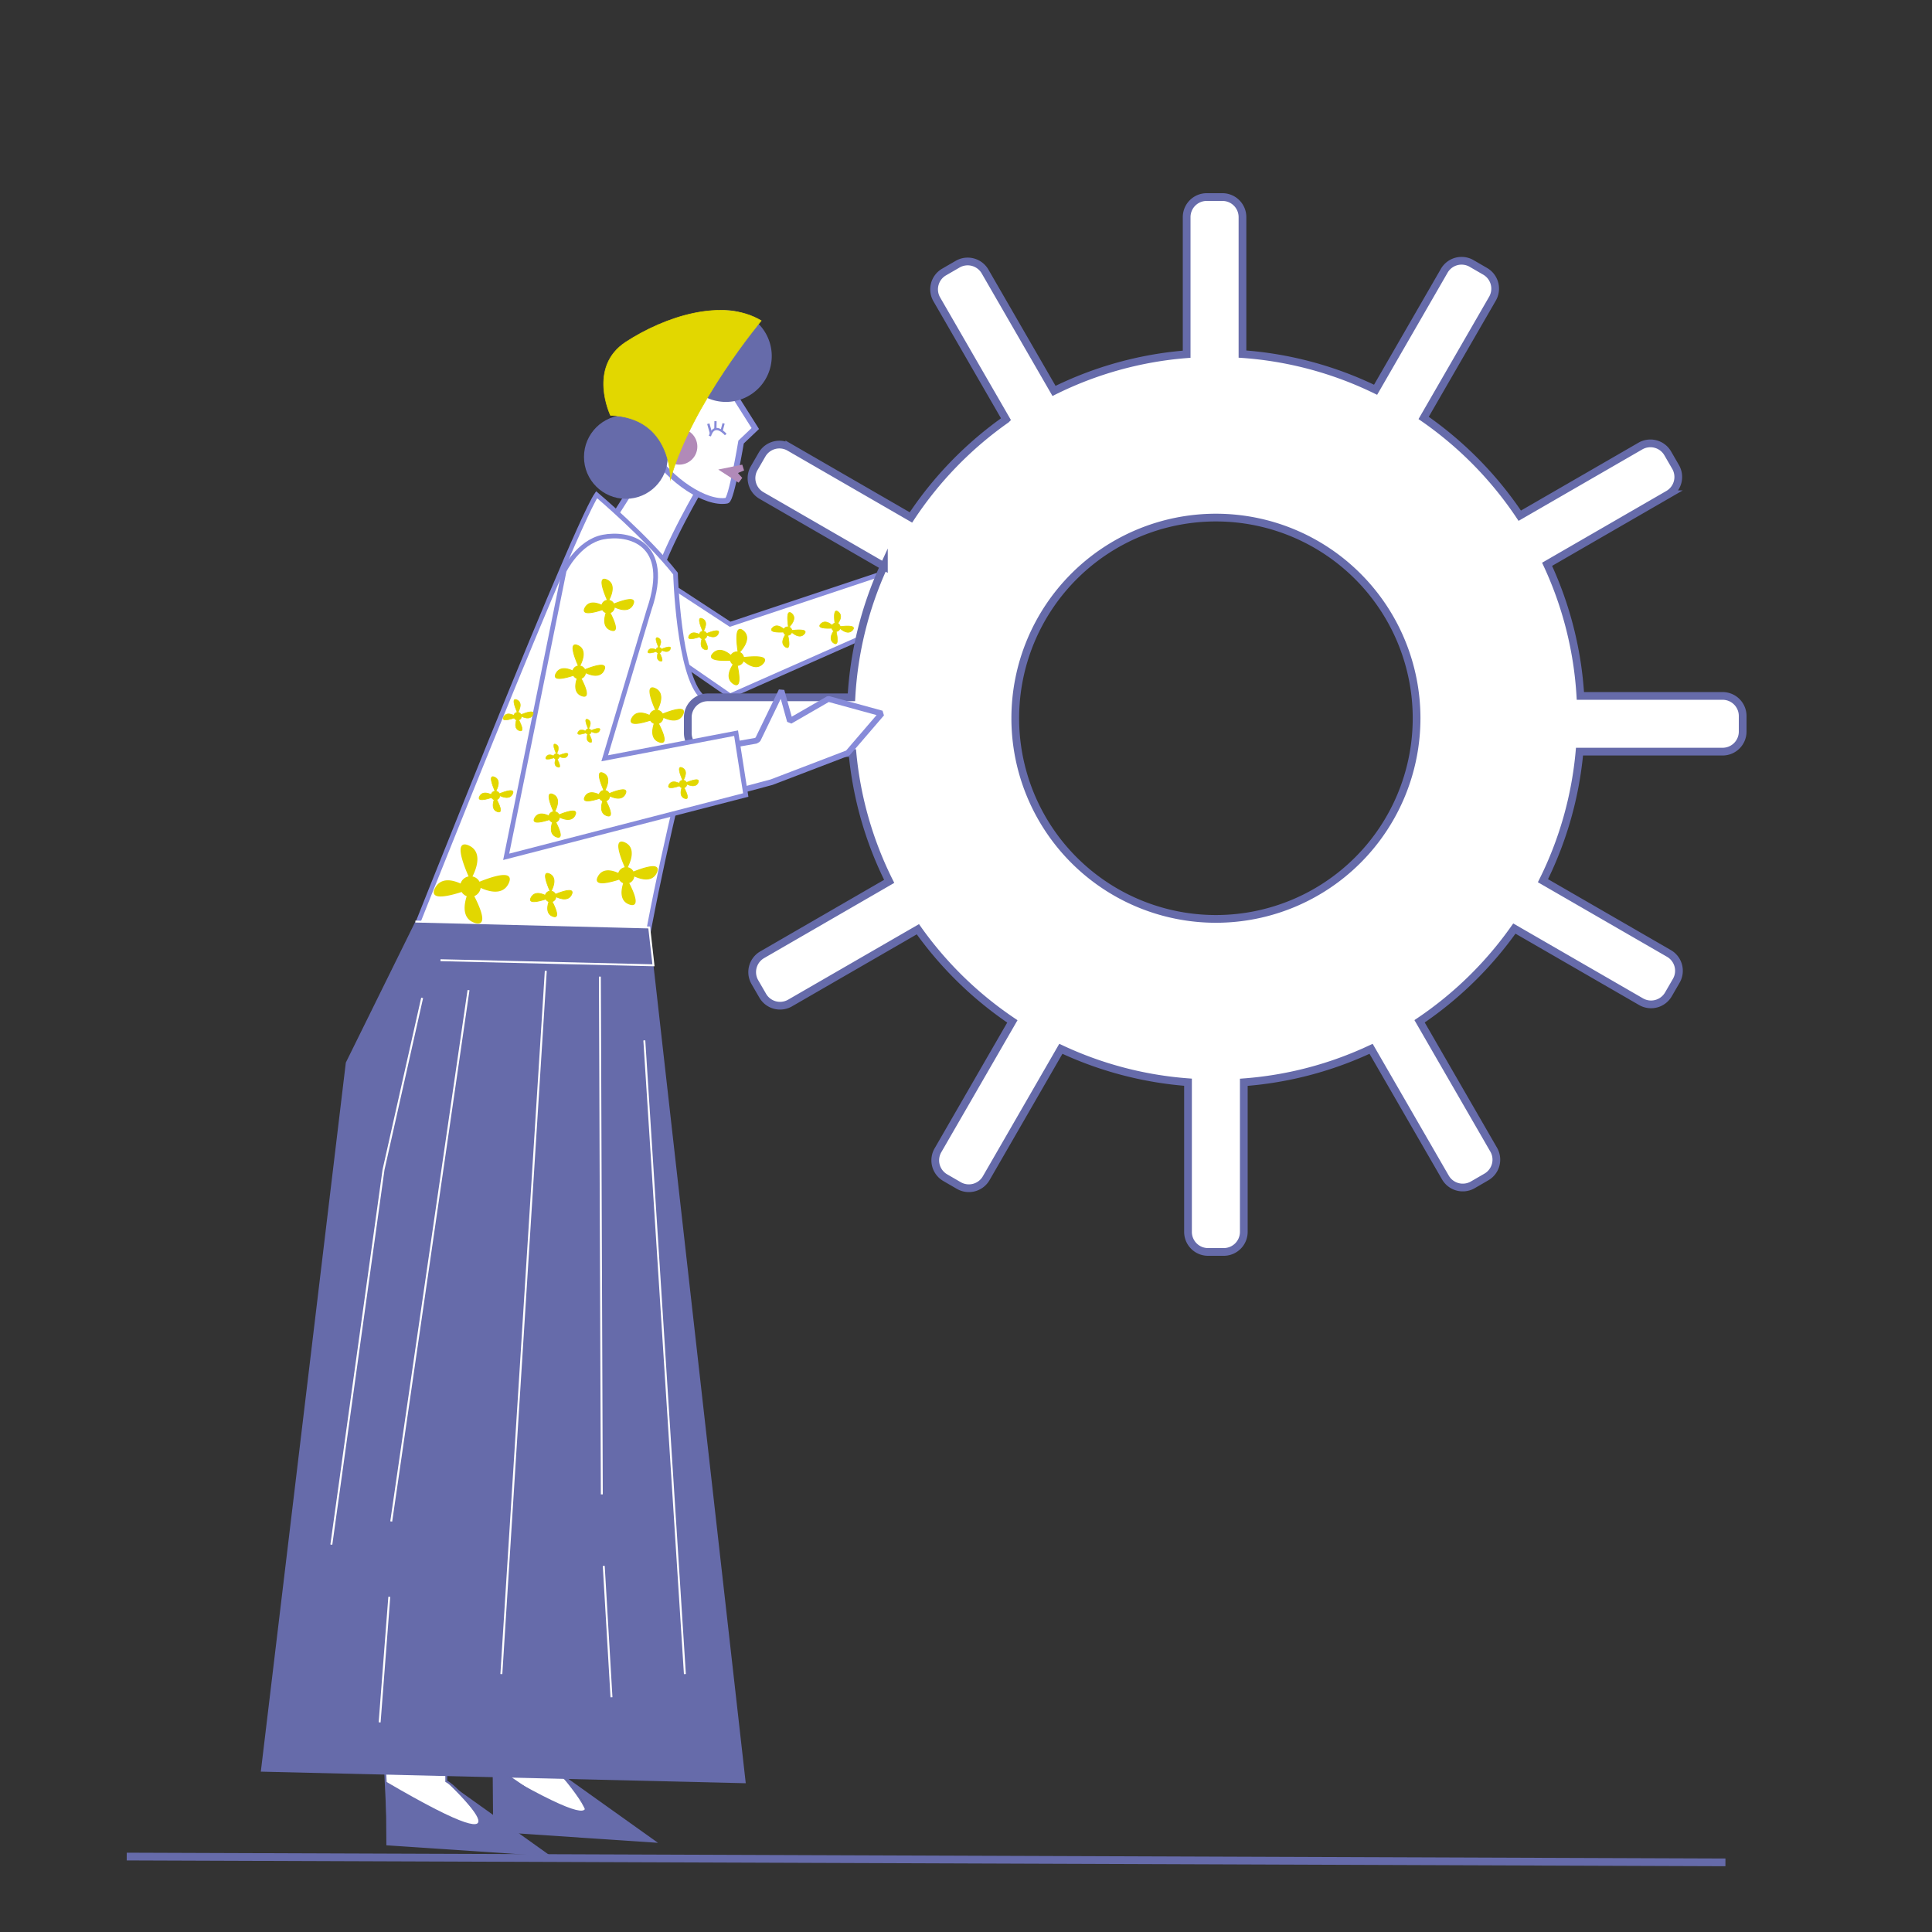
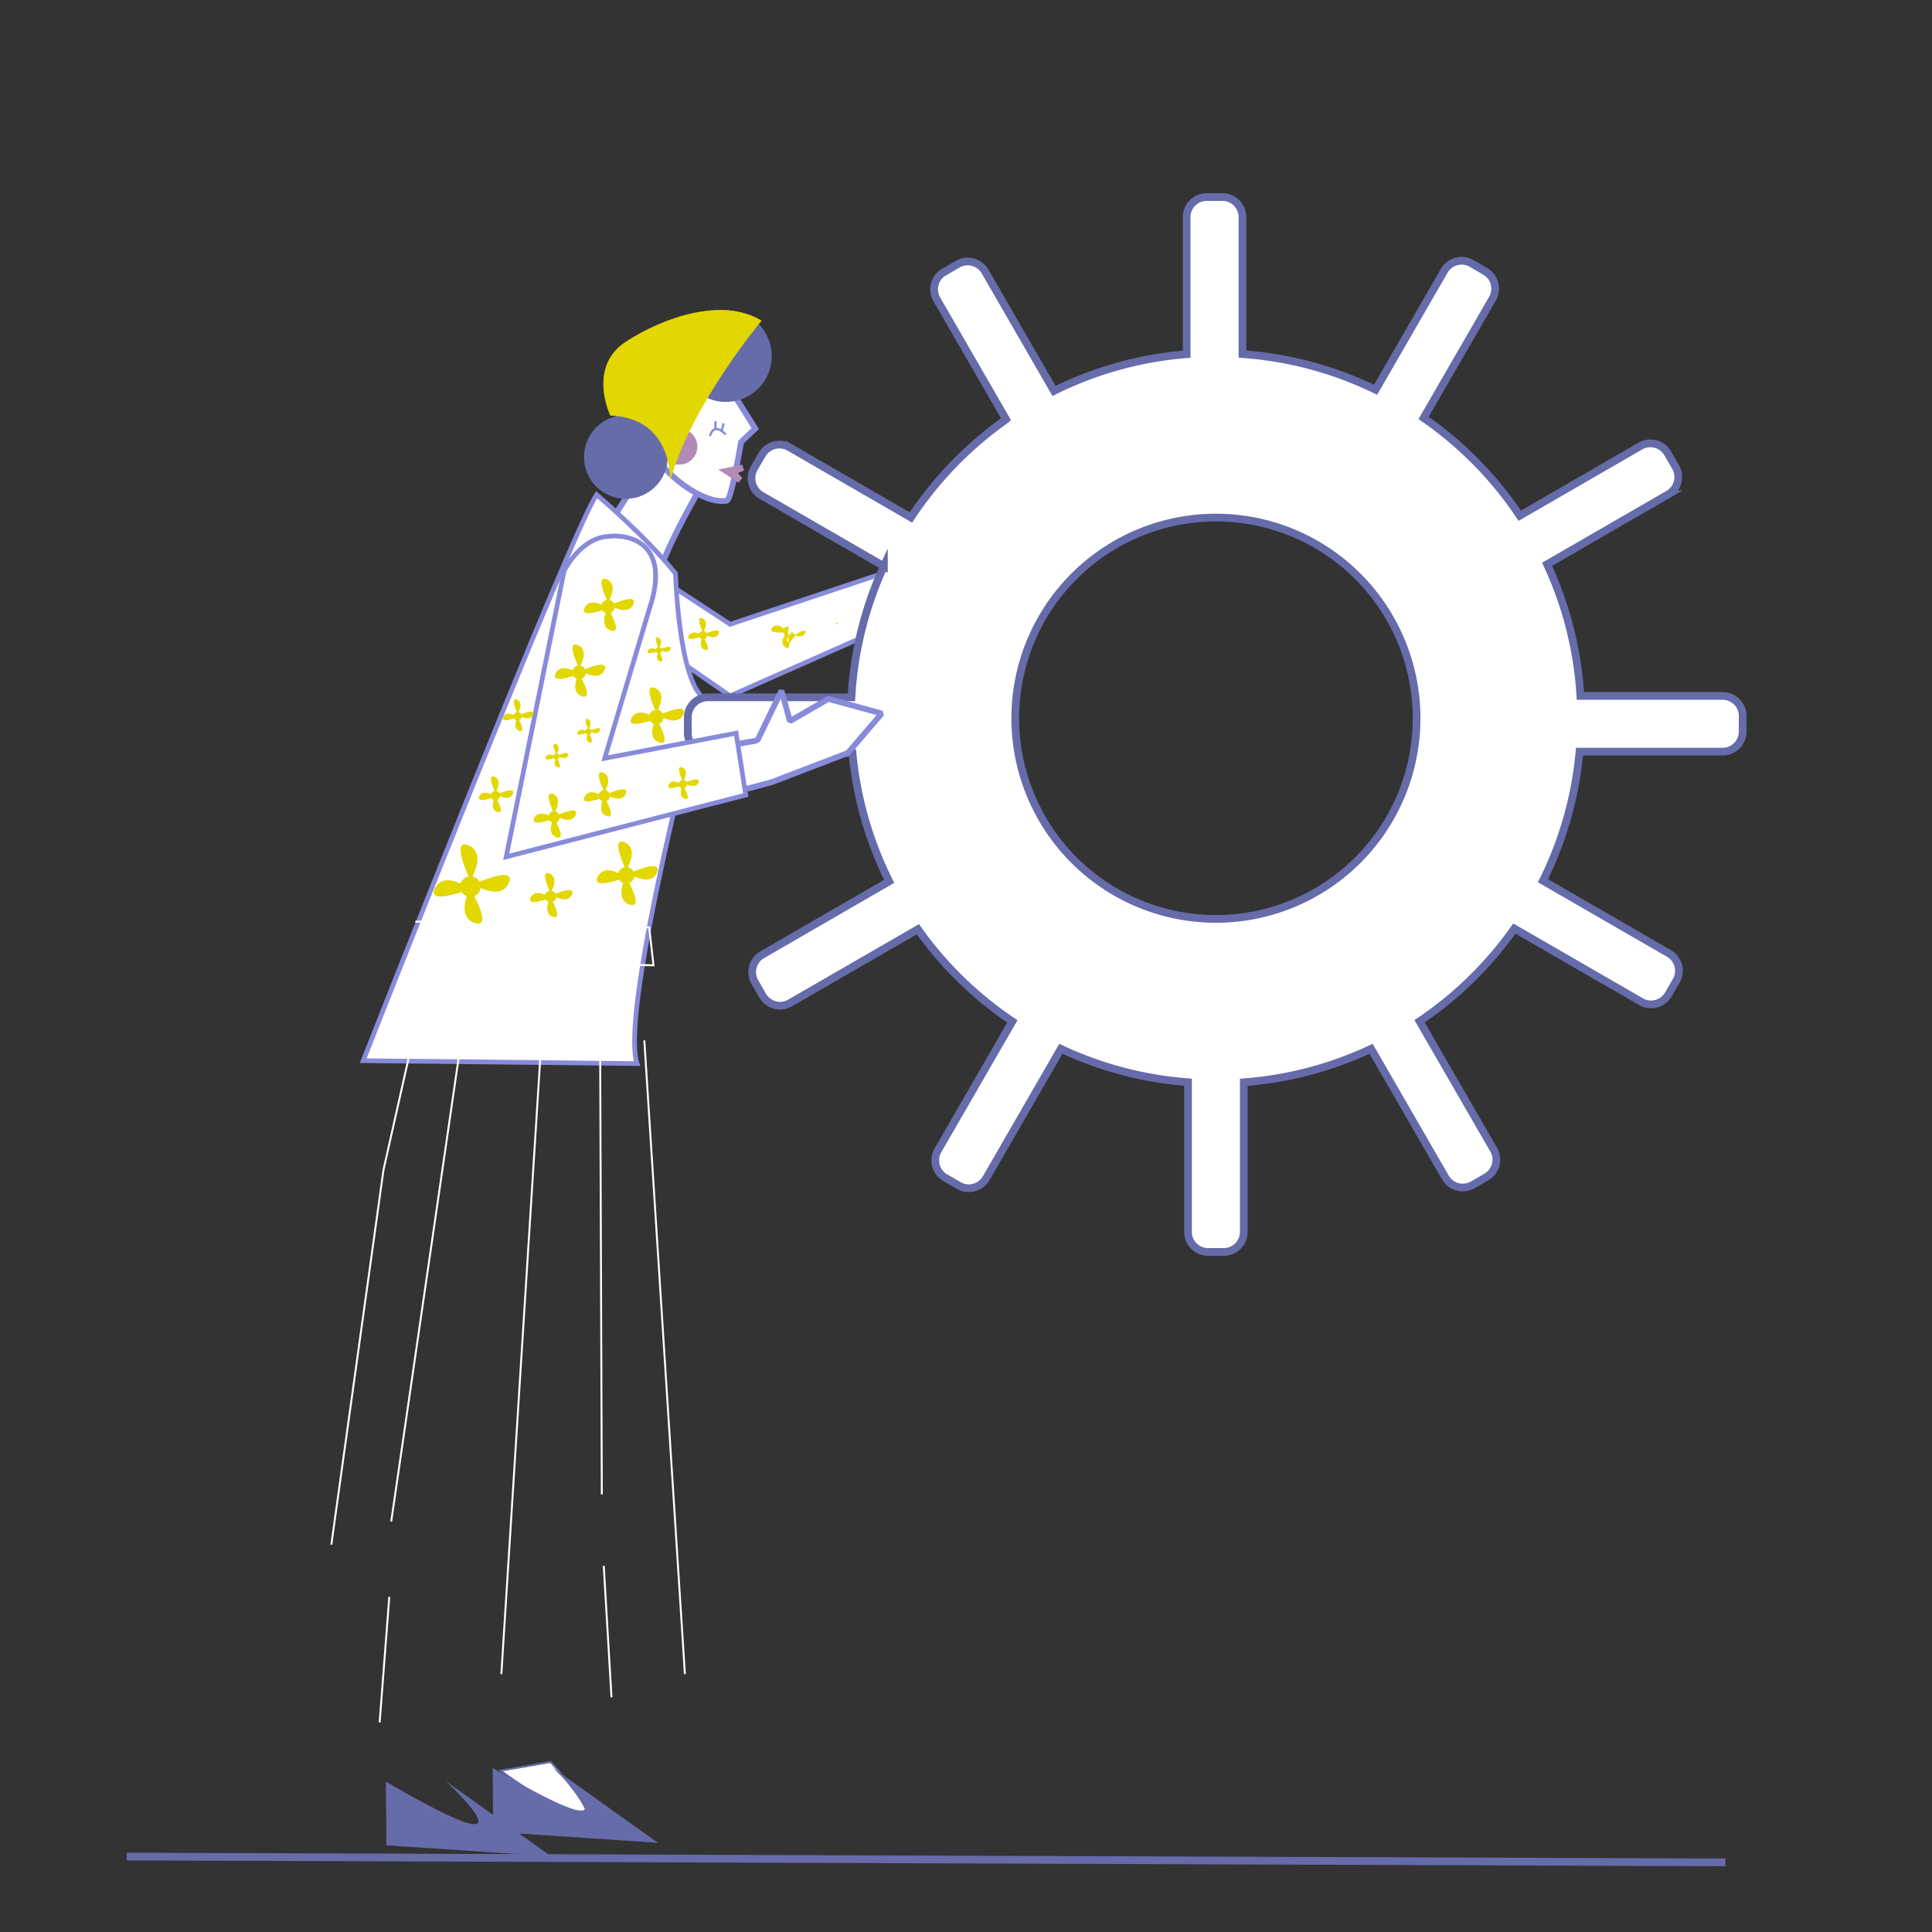
<svg xmlns="http://www.w3.org/2000/svg" viewBox="0 0 1000 1000">
  <rect x="0" y="0" width="1000" height="1000" fill="#333333" stroke="none" />
  <title>Mesa de trabajo 10</title>
  <g id="Capa_3" data-name="Capa 3">
    <path d="M344.32,289.4l15.75-33s14,4,16,3.1,7.77-31,7.77-31l7.09-6.65-17.3-25.06L345.65,216,319.7,264.56Z" fill="#fff" />
  </g>
  <g id="Capa_1" data-name="Capa 1">
    <path d="M259.11,916.5S297,944,303,941s-18-29-18-29Z" fill="#fff" stroke="#666baa" stroke-miterlimit="10" />
-     <path d="M199,909l1.45,30.15L256,951s-17-25-25-29v-8Z" fill="#fff" stroke="#666baa" stroke-miterlimit="10" />
    <polyline points="340.07 298.35 377.91 323.12 498.94 282.77 529.41 262.19 562.34 267.95 545.05 299.24 506.35 303.36 377.91 360.17 343.33 336.29" fill="#fff" stroke="#878bd9" stroke-miterlimit="10" stroke-width="2.42" />
    <line x1="304.76" y1="288.03" x2="329.01" y2="249.83" fill="none" stroke="#878bd9" stroke-miterlimit="10" stroke-width="3" />
    <path d="M339.94,304.54c-2-9.18,20.62-48.58,20.62-48.58" fill="none" stroke="#878bd9" stroke-miterlimit="10" stroke-width="3" />
    <path d="M308.81,256.06s26,21.95,40.83,40.83c0,0,1.53,52.56,13.77,63.79,0,0-42.86,162.27-33.68,189.83L188,549S295.54,275.46,308.81,256.06Z" fill="#fff" stroke="#878bd9" stroke-miterlimit="10" stroke-width="2.42" />
    <path d="M375.63,224.91s-5.86-6.93-8.2.81" fill="none" stroke="#878bd9" stroke-miterlimit="10" stroke-width="1.15" />
    <circle cx="351.59" cy="231.15" r="9.35" fill="#b18ab8" />
    <path d="M376.22,198.51l14.72,23.29-7.36,7s-5,29.93-7.36,30.34c-11,1.95-29.5-10.75-38.55-24.88" fill="none" stroke="#878bd9" stroke-miterlimit="10" stroke-width="3" />
-     <line x1="366.62" y1="219.32" x2="368.01" y2="224.24" fill="#fff" stroke="#878bd9" stroke-miterlimit="10" stroke-width="1.23" />
    <line x1="370.34" y1="218.01" x2="370.27" y2="222.45" fill="#fff" stroke="#878bd9" stroke-miterlimit="10" stroke-width="1.15" />
    <line x1="374.53" y1="219.14" x2="373.44" y2="223.2" fill="#fff" stroke="#878bd9" stroke-miterlimit="10" stroke-width="1.15" />
    <polygon points="381.9 244.83 384.19 247.33 383.01 248.95 382.28 249.83 371.77 243.03 384.19 240.5 385.14 243.51 381.9 244.83" fill="#b18ab8" />
    <circle cx="323.93" cy="236.52" r="21.66" fill="#666baa" />
    <path d="M392.51,201.08a23.74,23.74,0,0,1-32.05,1.39,21.25,21.25,0,0,1,.45,4.4,21.69,21.69,0,1,1-8.27-17,23.74,23.74,0,1,1,39.87,11.22Z" fill="#666baa" />
-     <polygon points="179 550 135 917 386 923 336.03 480.05 215 477 179 550" fill="#666baa" />
    <line x1="282.5" y1="502.5" x2="259.5" y2="866.5" fill="none" stroke="#fff" stroke-miterlimit="10" />
    <line x1="310.5" y1="505.5" x2="311.5" y2="773.5" fill="none" stroke="#fff" stroke-miterlimit="10" />
    <line x1="312.5" y1="810.5" x2="316.5" y2="878.5" fill="none" stroke="#fff" stroke-miterlimit="10" />
    <line x1="242.5" y1="512.5" x2="202.5" y2="787.5" fill="none" stroke="#fff" stroke-miterlimit="10" />
    <line x1="201.5" y1="826.5" x2="196.5" y2="891.5" fill="none" stroke="#fff" stroke-miterlimit="10" />
    <polyline points="218.5 516.5 198.5 605.5 171.5 799.5" fill="none" stroke="#fff" stroke-miterlimit="10" />
    <line x1="333.5" y1="538.5" x2="354.5" y2="866.5" fill="none" stroke="#fff" stroke-miterlimit="10" />
    <polyline points="215 477 336.03 480.05 338.24 499.63 228 497" fill="none" stroke="#fff" stroke-miterlimit="10" />
    <path d="M199.72,922.12l.27,33,85.29,5.72-54.54-38.93S284.7,971.88,199.72,922.12Z" fill="#666baa" />
    <path d="M255,915.12l.27,33,85.29,5.72L286,914.92S340,964.88,255,915.12Z" fill="#666baa" />
    <line x1="65.59" y1="960.95" x2="893.08" y2="963.96" fill="none" stroke="#666baa" stroke-miterlimit="10" stroke-width="4" />
    <path d="M891.66,360.21H818a187.67,187.67,0,0,0-17.23-68.13l62.74-36.23a10.38,10.38,0,0,0,3.79-14.13l-4.09-7.07a10.36,10.36,0,0,0-14.13-3.78l-62.45,36.06a190,190,0,0,0-49.76-50.61l35.65-61.75a10.38,10.38,0,0,0-3.79-14.13l-7.07-4.09a10.36,10.36,0,0,0-14.12,3.79L712,201.74a188,188,0,0,0-68.9-18.47V112.34A10.37,10.37,0,0,0,632.72,102h-8.16a10.38,10.38,0,0,0-10.35,10.34v71a187.4,187.4,0,0,0-68.65,19L509.85,140.5a10.39,10.39,0,0,0-14.13-3.79l-7.07,4.09a10.36,10.36,0,0,0-3.78,14.13l35.89,62.16a190.1,190.1,0,0,0-49.26,50.74l-62.93-36.34a10.38,10.38,0,0,0-14.13,3.79l-4.09,7.07a10.36,10.36,0,0,0,3.79,14.12l63.36,36.59a187.63,187.63,0,0,0-16.8,67.88H366.34A10.37,10.37,0,0,0,356,371.28v8.16a10.38,10.38,0,0,0,10.34,10.35h74.9a187.8,187.8,0,0,0,19,66.4l-65.75,38a10.38,10.38,0,0,0-3.79,14.13l4.09,7.07a10.36,10.36,0,0,0,14.13,3.78l66.17-38.2A189.83,189.83,0,0,0,524,528.67l-38.54,66.76a10.38,10.38,0,0,0,3.79,14.13l7.07,4.09a10.36,10.36,0,0,0,14.12-3.79l38.66-67a188,188,0,0,0,65.81,17.29v77.47A10.37,10.37,0,0,0,625.28,648h8.16a10.38,10.38,0,0,0,10.35-10.34V560.19a187.7,187.7,0,0,0,65.88-17.33l38.48,66.64a10.39,10.39,0,0,0,14.13,3.79l7.07-4.09a10.36,10.36,0,0,0,3.78-14.13l-38.36-66.45a190.15,190.15,0,0,0,49.06-48l65.6,37.87a10.38,10.38,0,0,0,14.13-3.79l4.09-7.07a10.36,10.36,0,0,0-3.79-14.12l-65.23-37.66a187.81,187.81,0,0,0,18.92-66.81h74.11A10.37,10.37,0,0,0,902,378.72v-8.16A10.38,10.38,0,0,0,891.66,360.21ZM525.5,371.75A103.86,103.86,0,1,1,629.36,475.62,103.86,103.86,0,0,1,525.5,371.75Z" fill="#fff" stroke="#666baa" stroke-miterlimit="10" stroke-width="4" />
    <path d="M456.4,369.31l-17.58,20.45-39.4,15.08L267.58,440.11,302.5,299.5c17.77-26.65,34,0,34,0L301.73,399l46.6-8.11,42.84-7.46,1.08-.62L404.5,357.5l4.37,15.73,19.89-11.48Z" fill="#fff" stroke="#878bd9" stroke-linecap="round" stroke-linejoin="bevel" stroke-width="3" />
    <path d="M381,379.49l5,32-124,32,30-148s7.3-15,20.15-17.5,35.85,2.5,23.85,37.5l-23,77Z" fill="#fff" stroke="#878bd9" stroke-miterlimit="10" stroke-width="2.42" />
    <path d="M263,457.05c-3,6.44-10.58,3.9-14.52,2a5,5,0,0,1-3.47,4.6c2.86,5.52,7.63,16.1.69,13.68-6.44-2.23-5.13-9.44-3.7-13.67a5,5,0,0,1-2.9-2.37c-5.91,1.93-17.09,4.91-13.59-1.55,3-5.51,9.07-3.86,13.1-1.94a5,5,0,0,1,4.43-3.88c-1.84-4.09-8.37-19.51-.55-16,7.51,3.34,3.18,12.94,1.54,16a5,5,0,0,1,4,2.89C253.24,454.67,266.36,449.86,263,457.05Z" fill="#e2d700" stroke="#e2d700" stroke-miterlimit="10" stroke-width="0.68" />
    <path d="M339.74,451.64c-2.43,5.18-8.48,3.13-11.64,1.61a4,4,0,0,1-2.78,3.69c2.31,4.43,6.12,12.89.56,11-5.15-1.8-4.11-7.55-3-10.95A4,4,0,0,1,320.6,455c-4.74,1.55-13.7,3.94-10.9-1.23,2.4-4.42,7.28-3.1,10.5-1.56a4,4,0,0,1,3.55-3.12c-1.49-3.3-6.7-15.62-.44-12.83,6,2.67,2.56,10.35,1.24,12.83a4,4,0,0,1,3.2,2.33C331.93,449.75,342.44,445.88,339.74,451.64Z" fill="#e2d700" stroke="#e2d700" stroke-miterlimit="10" stroke-width="0.54" />
    <path d="M295.84,463c-1.68,3.6-5.89,2.18-8.1,1.12a2.77,2.77,0,0,1-1.94,2.57c1.61,3.08,4.25,9,.38,7.63-3.57-1.25-2.86-5.26-2.06-7.62a2.91,2.91,0,0,1-1.61-1.33c-3.29,1.08-9.54,2.74-7.58-.86,1.67-3.08,5.06-2.16,7.31-1.08a2.78,2.78,0,0,1,2.47-2.18c-1-2.29-4.68-10.87-.32-8.93,4.18,1.86,1.79,7.2.87,8.93a2.8,2.8,0,0,1,2.23,1.62C290.39,461.68,297.72,459,295.84,463Z" fill="#e2d700" stroke="#e2d700" stroke-miterlimit="10" stroke-width="0.38" />
    <path d="M297.69,421.87c-1.68,3.6-5.89,2.18-8.09,1.12a2.81,2.81,0,0,1-1.93,2.57c1.6,3.09,4.24,9,.37,7.63-3.58-1.25-2.85-5.26-2.06-7.62a2.8,2.8,0,0,1-1.61-1.33c-3.3,1.08-9.54,2.74-7.59-.86,1.67-3.08,5.07-2.16,7.31-1.09a2.79,2.79,0,0,1,2.47-2.17c-1-2.29-4.67-10.87-.31-8.93,4.18,1.86,1.79,7.2.87,8.93a2.8,2.8,0,0,1,2.22,1.62C292.25,420.55,299.58,417.86,297.69,421.87Z" fill="#e2d700" stroke="#e2d700" stroke-miterlimit="10" stroke-width="0.38" />
    <path d="M327.64,312.82c-2,4.27-7,2.58-9.61,1.33a3.28,3.28,0,0,1-2.29,3c1.9,3.65,5.05,10.64.46,9-4.25-1.47-3.39-6.23-2.45-9a3.35,3.35,0,0,1-1.92-1.58c-3.91,1.29-11.29,3.25-9-1,2-3.64,6-2.56,8.66-1.29a3.28,3.28,0,0,1,2.93-2.57c-1.22-2.71-5.53-12.89-.36-10.59,5,2.2,2.11,8.54,1,10.59a3.3,3.3,0,0,1,2.64,1.92C321.18,311.26,329.87,308.07,327.64,312.82Z" fill="#e2d700" stroke="#e2d700" stroke-miterlimit="10" stroke-width="0.45" />
    <path d="M312.64,346.82c-2,4.27-7,2.58-9.61,1.33a3.28,3.28,0,0,1-2.29,3c1.9,3.65,5.05,10.64.46,9-4.25-1.47-3.39-6.23-2.45-9a3.35,3.35,0,0,1-1.92-1.58c-3.91,1.29-11.29,3.25-9-1,2-3.64,6-2.56,8.66-1.29a3.28,3.28,0,0,1,2.93-2.57c-1.22-2.71-5.53-12.89-.36-10.59,5,2.2,2.11,8.54,1,10.59a3.3,3.3,0,0,1,2.64,1.92C306.18,345.26,314.87,342.07,312.64,346.82Z" fill="#e2d700" stroke="#e2d700" stroke-miterlimit="10" stroke-width="0.45" />
    <path d="M310.39,378.12c-.91,1.93-3.18,1.17-4.36.6a1.45,1.45,0,0,1-1,1.37c.85,1.65,2.29,4.82.21,4.1-1.93-.67-1.54-2.84-1.12-4.1a1.45,1.45,0,0,1-.85-.7c-1.77.58-5.13,1.47-4.08-.46.9-1.66,2.73-1.16,3.93-.58a1.47,1.47,0,0,1,1.32-1.17c-.55-1.21-2.51-5.84-.16-4.8s.94,3.89.45,4.81a1.46,1.46,0,0,1,1.2.86C307.45,377.41,311.4,376,310.39,378.12Z" fill="#e2d700" stroke="#e2d700" stroke-miterlimit="10" stroke-width="0.2" />
    <path d="M293.84,391c-.91,1.93-3.18,1.17-4.36.6a1.45,1.45,0,0,1-1,1.37c.85,1.65,2.29,4.82.21,4.1s-1.54-2.84-1.12-4.1a1.45,1.45,0,0,1-.85-.7c-1.77.58-5.13,1.47-4.08-.46.9-1.66,2.73-1.16,3.93-.58a1.47,1.47,0,0,1,1.32-1.17c-.55-1.21-2.51-5.84-.16-4.8s.94,3.89.45,4.81a1.46,1.46,0,0,1,1.2.86C290.9,390.29,294.85,388.84,293.84,391Z" fill="#e2d700" stroke="#e2d700" stroke-miterlimit="10" stroke-width="0.2" />
    <path d="M323.69,410.87c-1.68,3.6-5.89,2.18-8.09,1.12a2.81,2.81,0,0,1-1.93,2.57c1.6,3.09,4.24,9,.37,7.63-3.58-1.25-2.85-5.26-2.06-7.62a2.8,2.8,0,0,1-1.61-1.33c-3.3,1.08-9.54,2.74-7.59-.86,1.67-3.08,5.07-2.16,7.31-1.09a2.79,2.79,0,0,1,2.47-2.17c-1-2.29-4.67-10.87-.31-8.93,4.18,1.86,1.79,7.2.87,8.93a2.8,2.8,0,0,1,2.22,1.62C318.25,409.55,325.58,406.86,323.69,410.87Z" fill="#e2d700" stroke="#e2d700" stroke-miterlimit="10" stroke-width="0.38" />
    <path d="M361.36,405.1c-1.22,2.6-4.26,1.57-5.84.8a2,2,0,0,1-1.4,1.86c1.15,2.22,3.07,6.48.28,5.5-2.59-.9-2.07-3.8-1.49-5.5a2.07,2.07,0,0,1-1.18-.95c-2.39.78-6.87,2-5.46-.63,1.2-2.22,3.65-1.56,5.27-.78a2,2,0,0,1,1.78-1.57c-.74-1.67-3.36-7.85-.22-6.45s1.3,5.19.63,6.45a2,2,0,0,1,1.6,1.16C357.42,404.14,362.72,402.19,361.36,405.1Z" fill="#e2d700" stroke="#e2d700" stroke-miterlimit="10" stroke-width="0.27" />
    <path d="M353.41,369.8c-2.13,4.53-7.43,2.75-10.2,1.42a3.49,3.49,0,0,1-2.43,3.22c2,3.87,5.35,11.29.48,9.6-4.51-1.57-3.6-6.62-2.6-9.59a3.52,3.52,0,0,1-2-1.67c-4.15,1.36-12,3.45-9.54-1.08,2.1-3.87,6.36-2.72,9.19-1.36a3.51,3.51,0,0,1,3.11-2.73c-1.28-2.86-5.88-13.69-.38-11.25,5.28,2.34,2.23,9.09,1.08,11.25a3.48,3.48,0,0,1,2.81,2C346.56,368.14,355.77,364.76,353.41,369.8Z" fill="#e2d700" stroke="#e2d700" stroke-miterlimit="10" stroke-width="0.47" />
    <path d="M275.78,370c-1.22,2.59-4.25,1.58-5.84.81a2,2,0,0,1-1.4,1.84c1.14,2.22,3.07,6.49.27,5.52-2.6-.9-2.06-3.81-1.49-5.51a2,2,0,0,1-1.16-1c-2.39.78-6.89,2-5.48-.62,1.2-2.22,3.66-1.55,5.28-.78a2,2,0,0,1,1.77-1.56c-.73-1.65-3.36-7.86-.21-6.46s1.27,5.23.62,6.46a2,2,0,0,1,1.61,1.16C271.85,369,277.14,367.05,275.78,370Z" fill="#e2d700" stroke="#e2d700" stroke-miterlimit="10" stroke-width="0.27" />
    <path d="M265.29,410.92c-1.37,2.93-4.8,1.78-6.59.91a2.26,2.26,0,0,1-1.57,2.09c1.3,2.51,3.46,7.31.31,6.21-2.92-1-2.33-4.28-1.68-6.2a2.35,2.35,0,0,1-1.32-1.08c-2.69.88-7.75,2.23-6.16-.7,1.36-2.51,4.13-1.75,5.95-.88a2.26,2.26,0,0,1,2-1.77c-.84-1.86-3.81-8.85-.26-7.27s1.45,5.87.7,7.27a2.27,2.27,0,0,1,1.81,1.32C260.85,409.86,266.82,407.66,265.29,410.92Z" fill="#e2d700" stroke="#e2d700" stroke-miterlimit="10" stroke-width="0.31" />
    <path d="M346.94,336c-.93,2-3.23,1.18-4.43.61a1.48,1.48,0,0,1-1.06,1.39c.87,1.68,2.33,4.92.21,4.18-2-.68-1.56-2.88-1.12-4.17a1.54,1.54,0,0,1-.88-.72c-1.8.58-5.22,1.5-4.15-.47.91-1.68,2.77-1.18,4-.59a1.51,1.51,0,0,1,1.35-1.19c-.57-1.25-2.56-6-.17-4.89s1,4,.47,4.9a1.51,1.51,0,0,1,1.22.88C344,335.27,348,333.81,346.94,336Z" fill="#e2d700" stroke="#e2d700" stroke-miterlimit="10" stroke-width="0.21" />
    <path d="M371.81,328c-1.23,2.6-4.28,1.58-5.87.81a2,2,0,0,1-1.4,1.85c1.15,2.23,3.08,6.51.27,5.54-2.6-.91-2.07-3.82-1.49-5.53a2.06,2.06,0,0,1-1.18-1c-2.39.79-6.91,2-5.49-.62,1.21-2.23,3.67-1.56,5.3-.78a2,2,0,0,1,1.78-1.58c-.74-1.65-3.37-7.88-.21-6.48s1.28,5.23.62,6.48a2,2,0,0,1,1.62,1.17C367.87,327,373.17,325.05,371.81,328Z" fill="#e2d700" stroke="#e2d700" stroke-miterlimit="10" stroke-width="0.27" />
-     <path d="M395,343.28c-3.23,3.81-7.88.69-10.2-1.33a3.49,3.49,0,0,1-3.2,2.48c.92,4.27,2.21,12.31-2.05,9.4-3.95-2.7-1.73-7.35,0-9.95a3.5,3.5,0,0,1-1.52-2.13c-4.36.22-12.49.18-8.93-3.55,3.05-3.19,6.87-.94,9.24,1.1a3.48,3.48,0,0,1,3.71-1.81c-.49-3.1-2.08-14.76,2.58-11,4.48,3.65-.25,9.37-1.92,11.15a3.45,3.45,0,0,1,2.18,2.69C388.85,339.88,398.64,339,395,343.28Z" fill="#e2d700" stroke="#e2d700" stroke-miterlimit="10" stroke-width="0.47" />
-     <path d="M416.3,328.12c-2.06,2.42-5,.45-6.48-.83a2.21,2.21,0,0,1-2,1.57c.59,2.71,1.4,7.82-1.3,6-2.51-1.71-1.1-4.66,0-6.32a2.15,2.15,0,0,1-1-1.36c-2.77.14-7.94.11-5.68-2.25,1.94-2,4.36-.6,5.87.7a2.22,2.22,0,0,1,2.36-1.16c-.31-2-1.33-9.38,1.64-7s-.16,5.95-1.22,7.08a2.21,2.21,0,0,1,1.4,1.71C412.39,326,418.59,325.43,416.3,328.12Z" fill="#e2d700" stroke="#e2d700" stroke-miterlimit="10" stroke-width="0.3" />
+     <path d="M416.3,328.12c-2.06,2.42-5,.45-6.48-.83a2.21,2.21,0,0,1-2,1.57c.59,2.71,1.4,7.82-1.3,6-2.51-1.71-1.1-4.66,0-6.32a2.15,2.15,0,0,1-1-1.36c-2.77.14-7.94.11-5.68-2.25,1.94-2,4.36-.6,5.87.7a2.22,2.22,0,0,1,2.36-1.16s-.16,5.95-1.22,7.08a2.21,2.21,0,0,1,1.4,1.71C412.39,326,418.59,325.43,416.3,328.12Z" fill="#e2d700" stroke="#e2d700" stroke-miterlimit="10" stroke-width="0.3" />
    <path d="M433.49,322.56l-.34.35-.08-.47.2,0A.83.83,0,0,1,433.49,322.56Z" fill="#e2d700" stroke="#e2d700" stroke-miterlimit="10" stroke-width="0.3" />
    <path d="M433.49,322.56l-.34.35-.08-.47.2,0A.83.83,0,0,1,433.49,322.56Z" fill="#e2d700" stroke="#e2d700" stroke-miterlimit="10" stroke-width="0.3" />
-     <path d="M441.3,326.12c-2.06,2.42-5,.45-6.48-.83a2.21,2.21,0,0,1-2,1.57c.59,2.71,1.4,7.82-1.3,6-2.51-1.71-1.1-4.66,0-6.32a2.15,2.15,0,0,1-1-1.36c-2.77.14-7.94.11-5.68-2.25,1.94-2,4.36-.6,5.87.7a2.2,2.2,0,0,1,1.41-1.12c-.35-2.76-.72-7.84,1.81-5.78,2.18,1.78.91,4.34-.26,5.94a2.2,2.2,0,0,1,1.22,1.63C437.39,324,443.59,323.43,441.3,326.12Z" fill="#e2d700" stroke="#e2d700" stroke-miterlimit="10" stroke-width="0.3" />
    <path d="M347,248s1-32-31-33c0,0-12-25,8-38s50-23,70-11C394,166,358,209,347,248Z" fill="#e2d700" stroke="#e2d700" stroke-miterlimit="10" stroke-width="0.3" />
  </g>
</svg>